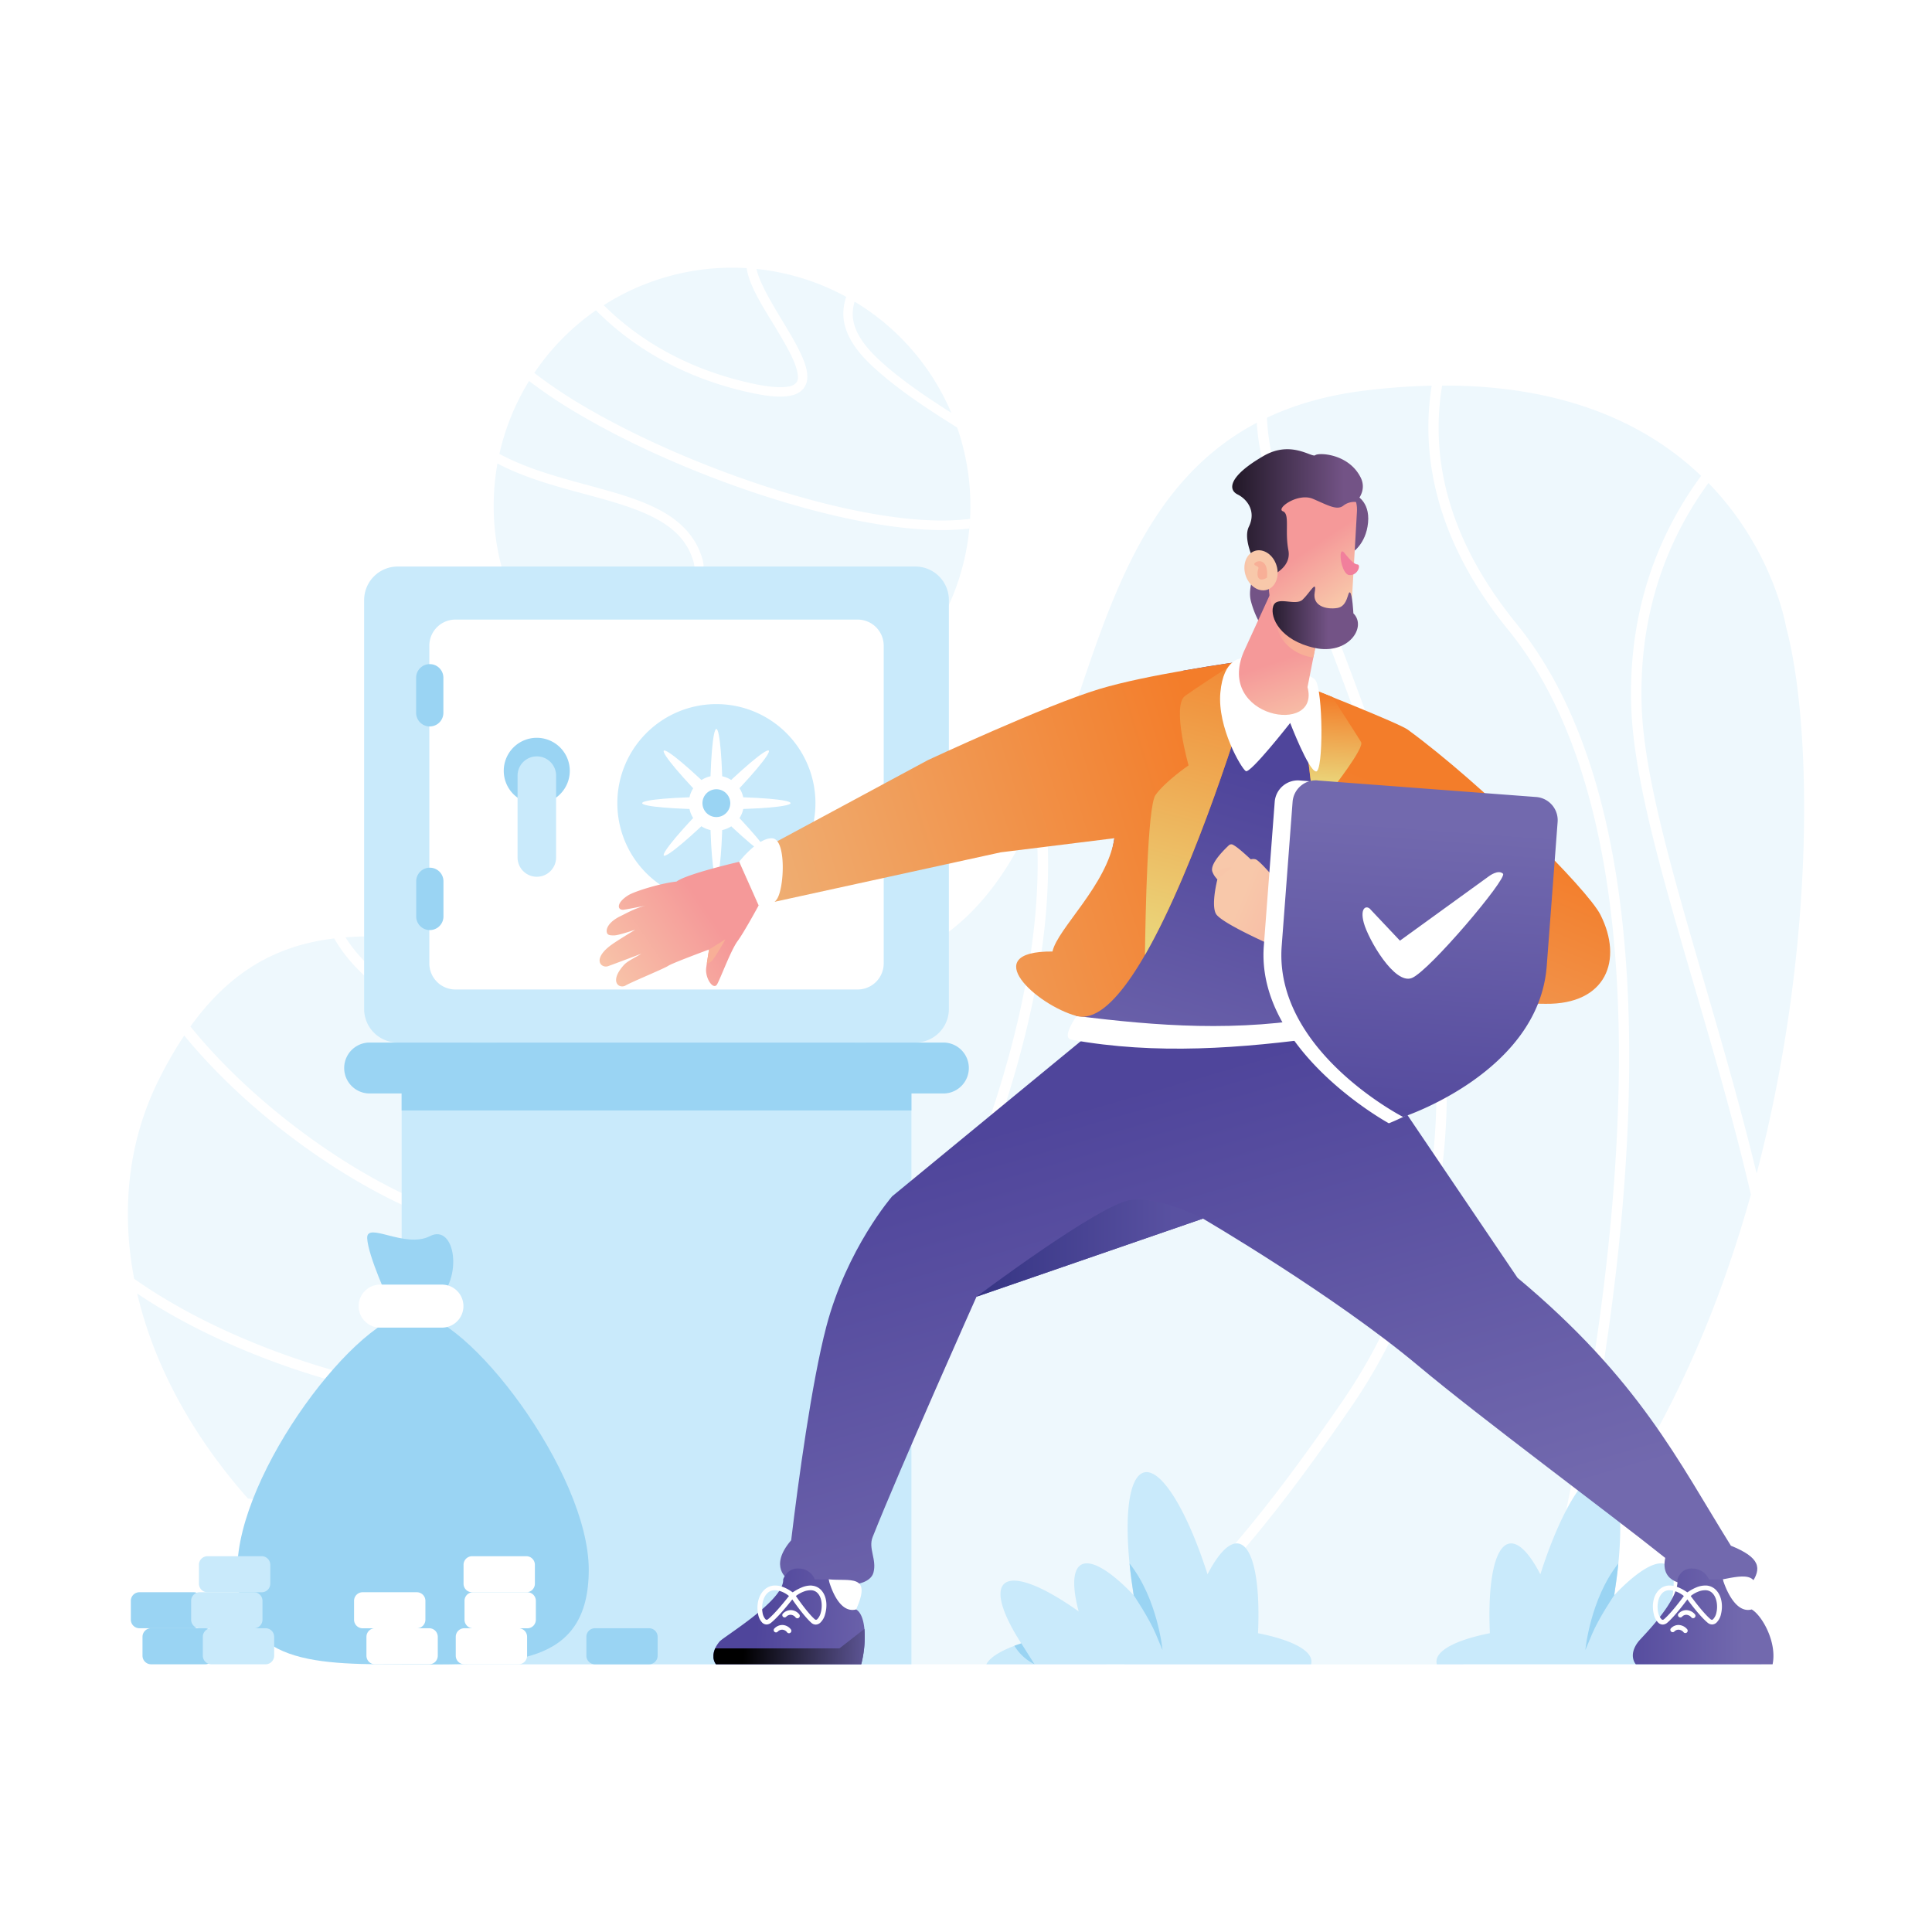
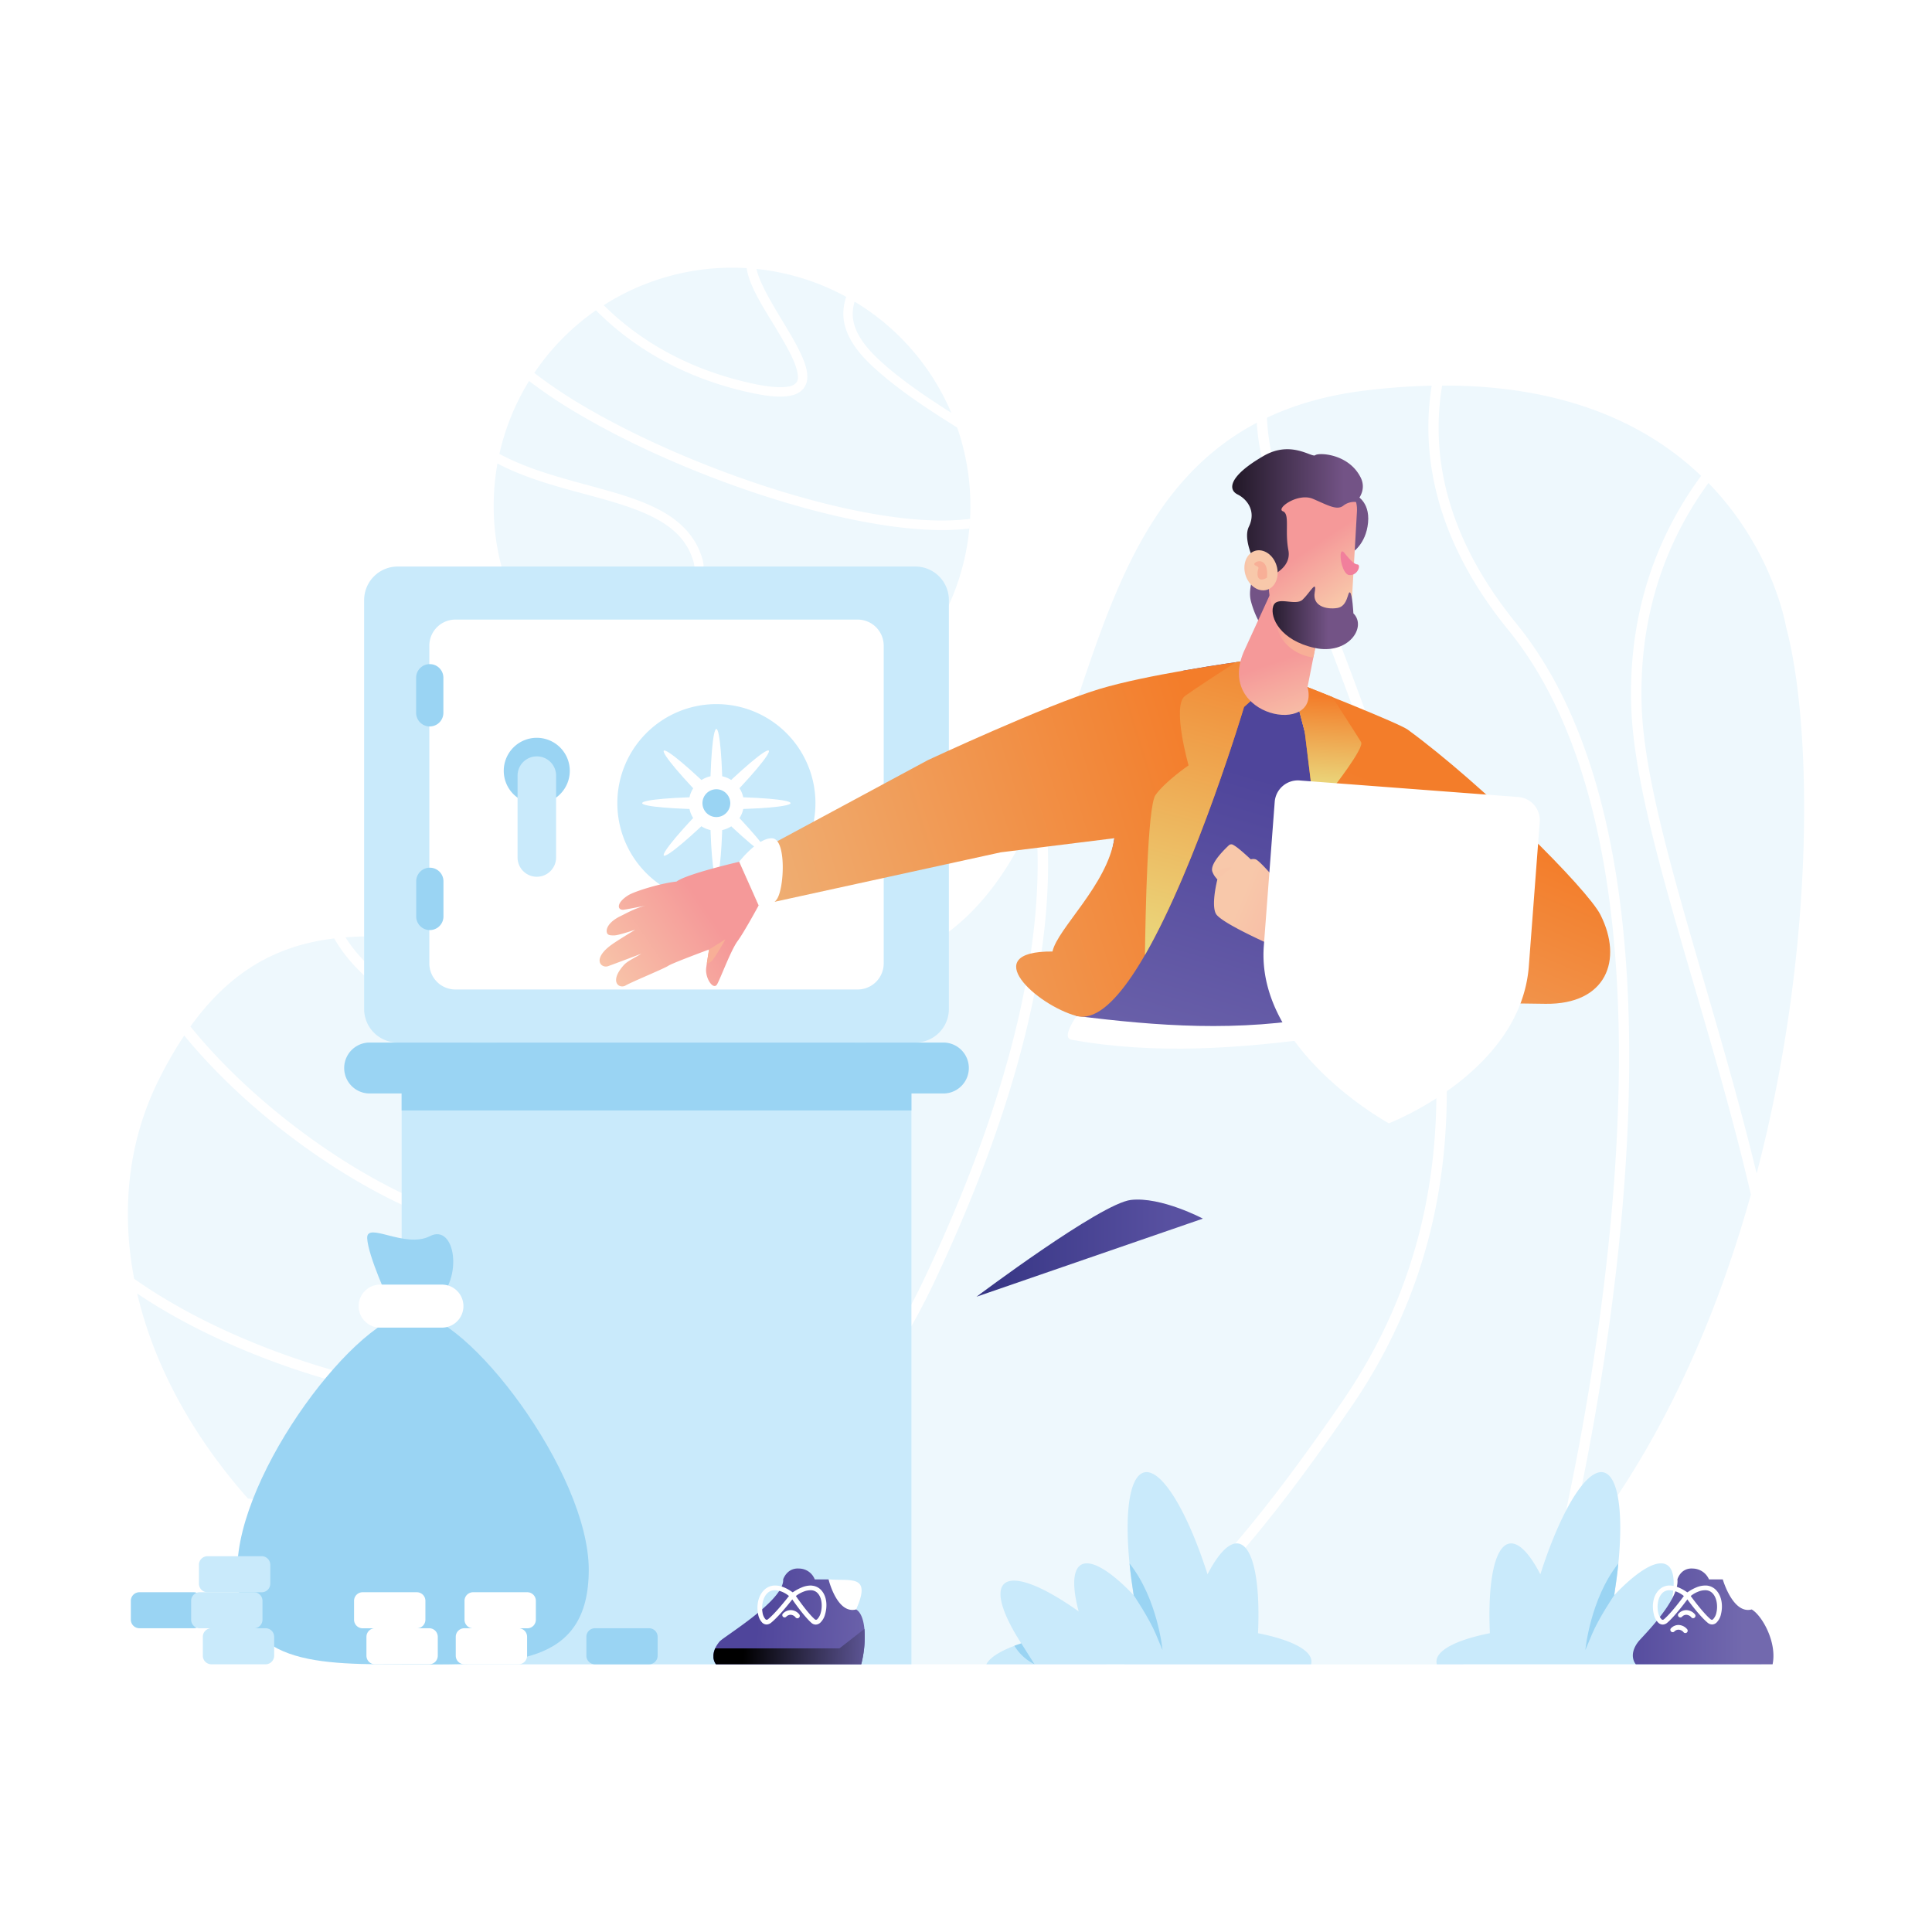
<svg xmlns="http://www.w3.org/2000/svg" xmlns:xlink="http://www.w3.org/1999/xlink" id="Layer_1" data-name="Layer 1" viewBox="0 0 1024 1024">
  <defs>
    <style>.cls-1{mask:url(#mask);filter:url(#luminosity-noclip-2);}.cls-2{mix-blend-mode:multiply;fill:url(#linear-gradient);}.cls-3{fill:#eef8fd;}.cls-4{fill:#c9eafb;}.cls-5{fill:#fff;}.cls-6{fill:#9ad4f3;}.cls-7{fill:url(#linear-gradient-2);}.cls-8{fill:url(#linear-gradient-3);}.cls-9{mask:url(#mask-2);}.cls-10{fill:url(#linear-gradient-4);}.cls-11{fill:url(#linear-gradient-5);}.cls-12{fill:url(#linear-gradient-6);}.cls-13{fill:url(#linear-gradient-7);}.cls-14{fill:url(#linear-gradient-8);}.cls-15{fill:url(#linear-gradient-9);}.cls-16{fill:url(#linear-gradient-10);}.cls-17{fill:url(#linear-gradient-11);}.cls-18{fill:url(#linear-gradient-12);}.cls-19{fill:url(#linear-gradient-13);}.cls-20{fill:url(#linear-gradient-14);}.cls-21{fill:url(#linear-gradient-15);}.cls-22{fill:#f17f9c;}.cls-23{fill:url(#linear-gradient-16);}.cls-24{fill:url(#linear-gradient-17);}.cls-25{fill:url(#linear-gradient-18);}.cls-26{fill:url(#linear-gradient-19);}.cls-27{fill:url(#linear-gradient-20);}.cls-28{fill:url(#linear-gradient-21);}.cls-29{fill:url(#linear-gradient-22);}.cls-30{fill:url(#linear-gradient-23);}.cls-31{fill:url(#linear-gradient-24);}.cls-32{fill:url(#linear-gradient-25);}.cls-33{fill:url(#linear-gradient-26);}.cls-34{fill:url(#linear-gradient-27);}.cls-35{filter:url(#luminosity-noclip);}</style>
    <filter id="luminosity-noclip" x="865.44" y="-6456" width="74.52" height="32766" filterUnits="userSpaceOnUse" color-interpolation-filters="sRGB" />
    <mask id="mask" x="865.44" y="-6456" width="74.52" height="32766" maskUnits="userSpaceOnUse">
      <g class="cls-35" />
    </mask>
    <linearGradient id="linear-gradient" x1="-166.49" y1="1346.52" x2="-67.13" y2="1346.52" gradientTransform="translate(990.31 -137.64) scale(0.75)" gradientUnits="userSpaceOnUse">
      <stop offset="0" stop-color="#fff" />
      <stop offset="1" />
    </linearGradient>
    <linearGradient id="linear-gradient-2" x1="3322.36" y1="-6065.7" x2="3348.67" y2="-5974.75" gradientTransform="translate(-8824.37 17750.25) scale(2.83)" gradientUnits="userSpaceOnUse">
      <stop offset="0" stop-color="#4f459b" />
      <stop offset="1" stop-color="#7269ae" />
    </linearGradient>
    <linearGradient id="linear-gradient-3" x1="3378.95" y1="-5366.31" x2="3405.24" y2="-5366.31" gradientTransform="translate(-8712.73 16068.05) scale(2.83)" xlink:href="#linear-gradient-2" />
    <filter id="luminosity-noclip-2" x="865.44" y="862.39" width="74.52" height="19.72" filterUnits="userSpaceOnUse" color-interpolation-filters="sRGB" />
    <mask id="mask-2" x="865.44" y="862.39" width="74.52" height="19.72" maskUnits="userSpaceOnUse">
      <g class="cls-1">
        <path id="path11175-8-3-8" class="cls-2" d="M936,862.39l-8.42,11.28H866.24c-2.18,5.25.78,8.44.78,8.44h72.49c1.37-6.54-.57-13.94-3.52-19.72Z" />
      </g>
    </mask>
    <linearGradient id="linear-gradient-4" x1="-166.49" y1="1346.52" x2="-67.13" y2="1346.52" gradientTransform="translate(990.31 -137.64) scale(0.75)" gradientUnits="userSpaceOnUse">
      <stop offset="0" />
      <stop offset="1" />
    </linearGradient>
    <linearGradient id="linear-gradient-5" x1="3335.23" y1="-6041.69" x2="3365.61" y2="-6115.06" gradientTransform="translate(-8754.2 17736.66) scale(2.83)" gradientUnits="userSpaceOnUse">
      <stop offset="0" stop-color="#eebb86" />
      <stop offset="1" stop-color="#f37d2a" />
    </linearGradient>
    <linearGradient id="linear-gradient-6" x1="3331.55" y1="-6121.37" x2="3311.15" y2="-6053.11" gradientTransform="translate(-8754.2 17736.66) scale(2.83)" xlink:href="#linear-gradient-2" />
    <linearGradient id="linear-gradient-7" x1="3334.17" y1="-6042.13" x2="3364.55" y2="-6115.5" xlink:href="#linear-gradient-5" />
    <linearGradient id="linear-gradient-8" x1="-698.09" y1="-1364.39" x2="-307.28" y2="-1485.14" gradientTransform="translate(878.67 1544.56) scale(0.75)" xlink:href="#linear-gradient-5" />
    <linearGradient id="linear-gradient-9" x1="3346.76" y1="-6150.78" x2="3351.34" y2="-6150.87" gradientTransform="translate(-8824.37 17750.25) scale(2.83)" gradientUnits="userSpaceOnUse">
      <stop offset="0" />
      <stop offset="1" stop-color="#735386" />
    </linearGradient>
    <linearGradient id="linear-gradient-10" x1="-371.22" y1="-1336.77" x2="-296.84" y2="-1626.28" gradientTransform="translate(878.67 1544.56) scale(0.75)" gradientUnits="userSpaceOnUse">
      <stop offset="0" stop-color="#e8eb8e" />
      <stop offset="1" stop-color="#f37d2a" />
    </linearGradient>
    <linearGradient id="linear-gradient-11" x1="-238.08" y1="-1490.19" x2="-233.66" y2="-1567.07" xlink:href="#linear-gradient-10" />
    <linearGradient id="linear-gradient-12" x1="3350.28" y1="-6145.87" x2="3354.92" y2="-6132.56" gradientTransform="translate(-8824.37 17750.25) scale(2.83)" gradientUnits="userSpaceOnUse">
      <stop offset="0" stop-color="#f59999" />
      <stop offset="1" stop-color="#f8c8aa" />
    </linearGradient>
    <linearGradient id="linear-gradient-13" x1="3351.71" y1="-6145.72" x2="3359.81" y2="-6145.72" gradientTransform="translate(-8824.37 17750.25) scale(2.83)" gradientUnits="userSpaceOnUse">
      <stop offset="0" stop-color="#f17d9d" />
      <stop offset="1" stop-color="#f8af97" />
    </linearGradient>
    <linearGradient id="linear-gradient-14" x1="3365.72" y1="-6164.04" x2="3368.85" y2="-6164.04" xlink:href="#linear-gradient-9" />
    <linearGradient id="linear-gradient-15" x1="3355.01" y1="-6163.8" x2="3361.68" y2="-6153.89" xlink:href="#linear-gradient-12" />
    <linearGradient id="linear-gradient-16" x1="3340.79" y1="-6165.97" x2="3369.84" y2="-6165.97" xlink:href="#linear-gradient-9" />
    <linearGradient id="linear-gradient-17" x1="3345.7" y1="-6155.36" x2="3351.92" y2="-6155.36" xlink:href="#linear-gradient-12" />
    <linearGradient id="linear-gradient-18" x1="3347.55" y1="-6155.35" x2="3349.96" y2="-6155.35" xlink:href="#linear-gradient-13" />
    <linearGradient id="linear-gradient-19" x1="5494.53" y1="-5841.07" x2="5590.72" y2="-5910.06" gradientTransform="matrix(-0.8, 0.19, 0.19, 0.8, 6268.32, 4105.62)" xlink:href="#linear-gradient-12" />
    <linearGradient id="linear-gradient-20" x1="3314.91" y1="-6093.08" x2="3318.27" y2="-6094.6" gradientTransform="translate(-8754.2 17736.66) scale(2.83)" gradientUnits="userSpaceOnUse">
      <stop offset="0" stop-color="#f17d9d" />
      <stop offset="1" stop-color="#f8c6a9" />
    </linearGradient>
    <linearGradient id="linear-gradient-21" x1="3229.15" y1="-6078.3" x2="3208.85" y2="-6064.39" gradientTransform="translate(-8754.2 17698.54) scale(2.83)" xlink:href="#linear-gradient-12" />
    <linearGradient id="linear-gradient-22" x1="3220.43" y1="-6065.86" x2="3223.91" y2="-6065.86" gradientTransform="translate(-8754.2 17698.54) scale(2.83)" xlink:href="#linear-gradient-13" />
    <linearGradient id="linear-gradient-23" x1="3303.06" y1="-5366.31" x2="3329.35" y2="-5366.31" gradientTransform="matrix(2.83, 0, -0.13, 2.83, -9645.38, 16068.05)" xlink:href="#linear-gradient-2" />
    <linearGradient id="linear-gradient-24" x1="-453.43" y1="1347.16" x2="-354.07" y2="1347.16" gradientTransform="matrix(0.75, 0, -0.03, 0.75, 774.64, -137.64)" gradientUnits="userSpaceOnUse">
      <stop offset="0" />
      <stop offset="1" stop-color="#6b62ab" />
    </linearGradient>
    <linearGradient id="linear-gradient-25" x1="3350.61" y1="-6034.9" x2="3355.33" y2="-6099.65" gradientTransform="translate(-8754.2 17698.54) scale(2.83)" xlink:href="#linear-gradient-2" />
    <linearGradient id="linear-gradient-26" x1="3350.98" y1="-6146.46" x2="3366.94" y2="-6146.46" xlink:href="#linear-gradient-9" />
    <linearGradient id="linear-gradient-27" x1="3295.61" y1="-6028.61" x2="3337.94" y2="-6028.61" gradientTransform="translate(-8824.37 17750.25) scale(2.83)" gradientUnits="userSpaceOnUse">
      <stop offset="0" stop-color="#30307f" />
      <stop offset="1" stop-color="#5951a1" />
    </linearGradient>
  </defs>
  <title>Investment Guarantee Protection</title>
  <path id="path14577" class="cls-3" d="M388,141.88a126.31,126.31,0,0,0-68,19.89c16,15.94,41.35,33.49,79.26,41.61,9.75,2.09,16.14,2.23,19.57,1.29a5.82,5.82,0,0,0,3.21-1.85,4.67,4.67,0,0,0,.89-3c0-2.73-1.38-7-3.77-11.83s-5.67-10.28-9-15.82C403.71,161.65,397,151,395.75,142.12c-2.59-.16-5.18-.23-7.78-.23Zm12.95.67c1.47,6.81,7.4,17.07,13.43,27,3.35,5.55,6.69,11.08,9.22,16.2s4.35,9.8,4.29,14.1a9.88,9.88,0,0,1-1.95,6,10.87,10.87,0,0,1-5.83,3.59c-4.92,1.34-11.82.94-21.92-1.22-39.38-8.44-65.7-27-82.33-43.75a126.42,126.42,0,0,0-32.68,33.19,251.8,251.8,0,0,0,27.64,18.43c21.49,12.53,47.6,24.62,74.51,34.59s54.65,17.85,79.38,22c18.81,3.15,35.89,4.1,49.43,2.31q.2-3.4.19-6.82a126.44,126.44,0,0,0-7-41.56c-14.88-9.31-31.42-20-44.81-32.41C451.2,183.77,447.25,174.73,447,167a27.87,27.87,0,0,1,1.51-9.68,126.21,126.21,0,0,0-47.6-14.78Zm106.35,84.1-.26-.72Zm-.26-.72-.25-.72ZM514.12,275c0,.43,0,.86-.08,1.28C514.07,275.9,514.1,275.47,514.12,275Zm-.08,1.28c0,.25,0,.5,0,.75C514,276.83,514,276.57,514,276.32ZM283.16,197.7c-.13.19-.26.38-.38.57C282.9,198.08,283,197.89,283.16,197.7Zm168.49-38.59.65.38Zm1.32.78a22.26,22.26,0,0,0-1,7c.19,6.18,3.21,13.83,13.86,23.73,11.31,10.5,25.14,19.78,38.37,28.18A126.31,126.31,0,0,0,453,159.89ZM316.53,164l-.42.29Zm-34.29,35.05-.35.54Zm-.35.54-.41.64ZM281,201l-.26.42Zm-.6.95a126.38,126.38,0,0,0-15.71,38.62c17.09,9.24,37.26,13.82,55.69,19,11.89,3.33,23.05,6.93,32.2,12.42s16.3,13,19.59,23.86a14.51,14.51,0,0,1-3.64,15c-3.86,3.8-9.66,6.33-16.77,8.21-14.23,3.75-33.89,4.74-54,4.44-8-.11-16-.44-23.81-.88a126.24,126.24,0,0,0,42.47,49.71c3.43.21,6.89.3,10.35.26,20.2-.25,40.24-5,54.29-17.06s16.27-26.3,20.71-37.26c2.22-5.49,5.23-10.37,10.81-12.8a22.3,22.3,0,0,1,8.6-1.72A58.54,58.54,0,0,1,436.94,306c22.91,5.92,38.33,24.89,41,45.14a46,46,0,0,1,.38,5.37,126.34,126.34,0,0,0,35.44-76.38c-14.13,1.73-31.21.62-49.88-2.51-25.15-4.21-53.13-12.17-80.29-22.23s-53.49-22.25-75.29-35A257.41,257.41,0,0,1,280.42,201.94ZM478.3,356.53l-.73.74Zm-213.59-116c0,.22-.1.44-.14.66C264.61,241,264.66,240.78,264.71,240.56ZM504.82,220.2c.1.23.2.47.29.7C505,220.67,504.92,220.43,504.82,220.2Zm.29.7.29.72Zm.29.72c.09.23.18.47.28.71C505.58,222.09,505.49,221.85,505.4,221.62Zm.28.71.27.72Zm.27.72c.09.23.18.48.28.71C506.13,223.53,506,223.29,506,223.05Zm.28.71.26.72ZM264.54,241.35c-.06.24-.11.48-.16.71C264.43,241.83,264.48,241.59,264.54,241.35Zm-.16.71-.15.76Zm-.15.76-.15.75Zm-.15.75-.15.75Zm-.15.75c0,.22-.09.44-.13.65C263.84,244.76,263.89,244.54,263.93,244.32Zm-.26,1.37a126.39,126.39,0,0,0,8,71.78c8.53.52,17.4.91,26.2,1,19.9.28,39.33-.77,52.65-4.28,6.66-1.76,11.73-4.16,14.54-6.94s3.71-5.61,2.38-10c-2.9-9.54-9-16-17.39-21s-19.21-8.6-31-11.9c-17.78-5-37.81-9.44-55.38-18.67Zm8,71.77.3.71Zm.3.71.3.7Zm.3.7c.11.24.21.47.31.71C272.46,319.34,272.36,319.11,272.25,318.87Zm.31.71c.1.22.2.45.31.67C272.76,320,272.66,319.8,272.56,319.58ZM514,277.11l-.06.75Zm-.06.75c0,.25,0,.5,0,.76C513.9,278.36,513.92,278.11,513.93,277.86Zm0,.77c0,.25,0,.5-.07.76C513.83,279.13,513.85,278.88,513.88,278.63Zm-.07.76c0,.25,0,.5-.07.76C513.77,279.89,513.79,279.64,513.81,279.39Zm-92.44,29.36a17.72,17.72,0,0,0-6.79,1.28c-4,1.74-6.14,5.08-8.17,10.1-4.07,10.05-6.75,26-22.09,39.18s-36.55,18-57.47,18.26h-2.12a126.34,126.34,0,0,0,148.41-16.05,42.65,42.65,0,0,0-.17-9.71c-2.38-18.16-16.34-35.54-37.27-41a54.41,54.41,0,0,0-14.33-2.1ZM477,357.81c-.17.18-.35.35-.53.53C476.68,358.16,476.86,358,477,357.81Zm-1.65,1.61-.55.53ZM322.23,376.08l.65.4Z" />
  <path id="path14579" class="cls-3" d="M767.21,204.35h-2.84c-5.59,33.41-.34,77.38,39.32,126.11,44,54.08,58.7,136.38,59.77,219.78s-11.57,168-23,226.8c-3.39,17.46-7.16,35.29-10.77,52.66C877,773.4,908.35,703.46,928,633.17c-22.84-98.83-61.08-196.43-63.37-257.75-2-54.29,16.08-94.82,37-123.2-26.71-25.55-68.73-47.45-134.45-47.87Zm-4.07,0c-1.43,0-2.88,0-4.33.07C760.26,204.39,761.71,204.36,763.14,204.35Zm-4.37.07c-11,.23-22.7,1.05-35,2.54-20.21,2.44-37.43,7.43-52.25,14.43.49,12.59,3.5,27.24,9.8,44.32,25.65,69.46,61.52,149.77,77.42,232.62s11.73,168.48-42.89,247.83c-40.85,59.34-77.16,104-120.13,136H775.43a349.28,349.28,0,0,0,46.75-43.75C826.4,818,831,796.71,835.06,776,846.44,717.4,859,633.1,858,550.31s-15.88-164-58.54-216.37c-40.16-49.35-46.14-94.88-40.64-129.52Zm-90.13,18.36c-.82.41-1.63.83-2.43,1.25C667,223.61,667.82,223.19,668.64,222.78Zm-2.52,1.3c-72.53,38.2-84.57,127.15-113.29,197.23.9,5.76,1.63,12,2.1,18.85,3.38,49.35-6.61,126.59-59.5,238.85C404,873,231.85,815.26,137.5,800.92c28,30.05,64.58,57.87,109.67,81.19h339.1c45-31.65,82.32-77.08,125-139.07,53.65-77.94,57.76-161.68,42-243.67s-51.42-162-77.16-231.75C670.06,251.21,666.91,236.78,666.12,224.08ZM905.51,256c-20.07,27.48-37.31,66.66-35.35,119.19C872.3,432.46,907.94,526,931.05,622c31.3-119.3,29.58-237.58,15.56-289.88C946.61,332.12,940.05,291.47,905.51,256ZM550.87,426c-.52,1.22-1,2.43-1.58,3.63C549.82,428.45,550.35,427.24,550.87,426Zm-2.27,5.22C530.43,471.83,505,504.51,456,514.58c7.05,47.79,9,141.17-66.77,200.28-53.12,41.45-143.61,38.52-222.34,14.28-35.14-10.82-68-25.93-94.16-43.53,8.54,36.62,28.07,74,58.67,108.64,95.26,11.88,266.6,78.53,359-117.59,52.59-111.61,62.29-187.91,59-236.13C549.21,437.31,548.93,434.22,548.6,431.24ZM195.35,496.32c-4.15,0-8.23.18-12.23.49a77.1,77.1,0,0,0,8.47,11c14.33,15.61,35.85,27.5,57.58,38.29s43.62,20.47,58.85,32.36c7.61,5.94,13.61,12.49,16.87,20.16s3.63,16.43.31,26.07c-6.58,19.15-21.59,28.92-40.41,30.77s-41.54-3.66-65.31-14c-43.38-18.93-90.28-54.17-121.83-92.61a216.57,216.57,0,0,0-13.44,23.34C68.34,603.89,63.94,640.33,71.1,677.77c26.32,18.59,60.59,34.76,97.44,46.11,77.7,23.92,166.72,26.12,217.32-13.36,72.8-56.8,71.45-147.49,64.67-194.91q-5.8,1-12,1.51C336.3,526,257.35,496.05,195.35,496.32Zm-15.31.76c-.95.09-1.91.2-2.86.31Zm-2.91.32c-29.17,3.52-54.32,16.24-76.2,46.68,30.9,38.09,77.89,73.58,120.76,92.28C244.93,646.5,267,651.67,284.25,650S314,640.22,320,622.89c2.95-8.59,2.57-15.66-.18-22.12s-8-12.38-15.19-18c-14.34-11.19-36-20.9-57.91-31.76s-43.94-22.9-59.18-39.5a78.28,78.28,0,0,1-10.4-14.13Zm276.34,17.68-2.45.44C451.84,515.38,452.66,515.24,453.47,515.08Zm476,112.79q-.72,2.63-1.45,5.25Q928.77,630.5,929.48,627.87Z" />
  <g id="g14405">
    <path id="rect14383" class="cls-4" d="M210.85,300.27H485.1a17.79,17.79,0,0,1,17.83,17.83V534.74a17.79,17.79,0,0,1-17.83,17.83H210.85A17.79,17.79,0,0,1,193,534.74V318.1A17.79,17.79,0,0,1,210.85,300.27Z" />
    <path id="path14395" class="cls-5" d="M241.42,328.39h213.1a13.83,13.83,0,0,1,13.86,13.86V510.59a13.83,13.83,0,0,1-13.86,13.86H241.42a13.83,13.83,0,0,1-13.86-13.86V342.25A13.83,13.83,0,0,1,241.42,328.39Z" />
    <path id="rect14397" class="cls-6" d="M227.82,352A7.2,7.2,0,0,1,235,359.2v18.61a7.22,7.22,0,0,1-14.44,0V359.2A7.2,7.2,0,0,1,227.82,352Z" />
    <path id="rect14399" class="cls-6" d="M227.82,459.9a7.2,7.2,0,0,1,7.22,7.22v18.62a7.22,7.22,0,0,1-14.44,0V467.12A7.2,7.2,0,0,1,227.82,459.9Z" />
  </g>
  <path id="rect14388" class="cls-4" d="M212.88,563.46H483.07V882.11H212.88V563.46Z" />
  <g id="g14379">
    <path id="path14373" class="cls-4" d="M607.74,780.26c9,.06,21.85,21.58,32.28,54.15,5.89-11.41,11.69-17.15,16.43-16.29,7.64,1.38,11.6,19.59,10.33,47.51,17.89,3.56,28.16,9,28.31,14.9a5.3,5.3,0,0,1-.19,1.58H522.77c2.07-3.94,8.48-7.77,18.53-11.07-10.12-15.73-13.47-27.15-9.23-31.44,5-5,19.86.41,39.65,14.49-3.53-13.34-3.09-22.09,1.23-24.68,5.12-3.07,15.26,2.77,27.94,16.09-5.86-36.44-3.58-62.93,5.59-65.1a5.86,5.86,0,0,1,1.26-.14Z" />
    <path id="path14375" class="cls-6" d="M598.68,828.65c.53,5.39,1.27,11,2.2,16.85,0,0,8.18,12.13,11.73,20.6l3.55,8.47S613.66,847.57,598.68,828.65Z" />
    <path id="path14377" class="cls-6" d="M541.3,871l7,11.07a25.69,25.69,0,0,1-10.66-9.79Z" />
  </g>
  <g id="g14371">
    <path id="path14365" class="cls-4" d="M848.69,780.26c-9,.06-21.85,21.58-32.27,54.15C810.53,823,804.73,817.26,800,818.12c-7.63,1.38-11.59,19.59-10.33,47.51-17.89,3.56-28.15,9-28.31,14.9a5.31,5.31,0,0,0,.2,1.58H933.67c-2.07-3.94-8.49-7.77-18.54-11.07,10.12-15.73,13.48-27.15,9.23-31.44-5-5-19.86.41-39.65,14.49,3.53-13.34,3.1-22.09-1.22-24.68-5.12-3.07-15.26,2.77-27.94,16.09,5.85-36.44,3.57-62.93-5.6-65.1a5.86,5.86,0,0,0-1.26-.14Z" />
    <path id="path14367" class="cls-6" d="M857.76,828.65c-.54,5.39-1.28,11-2.21,16.85,0,0-8.18,12.13-11.73,20.6l-3.55,8.47S842.77,847.57,857.76,828.65Z" />
    <path id="path14369" class="cls-6" d="M915.13,871l-7,11.07a25.76,25.76,0,0,0,10.66-9.79Z" />
  </g>
-   <path id="path14297" class="cls-7" d="M702.93,527.38,584.64,543l-7.49,5.29L472.84,634.09s-24,27.7-34.85,68.95c-7.8,29.71-14.88,81.94-18.65,113.33-12.18,14.13-1.73,20.65-1.56,20.74l35.68,2.57s8.05-.83,9.49-6.18c1.86-7-2.85-12.72-.44-18.81,14.43-36.42,55.06-127.4,55.06-127.4l120-41.4s69.49,40.58,114.15,78c33,27.67,100.64,77.66,130.89,101.84-3,14.17,12,13.84,12,13.84h33.43c6-8.43,4.86-14.05-10.63-20.31-27.79-44.59-48.39-87.95-113.1-142Z" />
  <path id="path11169-1-1-8" class="cls-5" d="M928.43,853c7.57-21.19-4.32-18-15.32-15.93,0,0,2.13,15.17,7.46,17.17S928.43,853,928.43,853Z" />
  <path id="path11173-3-3-8" class="cls-8" d="M896.71,831.33c-6.09-.06-7.64,5.78-7.64,5.78,1.16,11.23-18.71,30.41-20.72,33-5.66,7.34-1.33,12-1.33,12h72.49c2.43-11.59-5.54-25.87-11.08-29.07-10,2.68-15.32-15.93-15.32-15.93H905.8a9.57,9.57,0,0,0-8.48-5.75,4.22,4.22,0,0,0-.61,0Z" />
  <g class="cls-9">
    <path id="path11175-8-3-8-2" data-name="path11175-8-3-8" class="cls-10" d="M936,862.39l-8.42,11.28H866.24c-2.18,5.25.78,8.44.78,8.44h72.49c1.37-6.54-.57-13.94-3.52-19.72Z" />
  </g>
  <path id="path11179-4-0-3" class="cls-5" d="M904.33,840.37a12.07,12.07,0,0,0-5.26,1,22.69,22.69,0,0,0-5.55,3.28,1.23,1.23,0,0,0-.21,1.68S900.17,855.93,905,860a3.73,3.73,0,0,0,2.46,1,3.6,3.6,0,0,0,2.28-.94,9,9,0,0,0,2.46-4.72c.93-3.89.6-9-2.48-12.39a7.82,7.82,0,0,0-5.34-2.59Zm-.17,2.49a5.14,5.14,0,0,1,3.67,1.78c2.24,2.45,2.67,6.88,1.89,10.13A7.13,7.13,0,0,1,908,858.2a1,1,0,0,1-.66.32,1.22,1.22,0,0,1-.81-.39c-3.75-3.21-9.22-10.58-10.42-12.21a14.23,14.23,0,0,1,3.85-2.26A9.84,9.84,0,0,1,904.16,842.86Z" />
  <path id="path11181-1-33-7" class="cls-5" d="M884.31,840.37A7.86,7.86,0,0,0,879,843c-3.09,3.37-3.41,8.5-2.48,12.39a8.92,8.92,0,0,0,2.46,4.72,3.53,3.53,0,0,0,2.28.94,3.84,3.84,0,0,0,2.46-1c4.77-4.1,11.64-13.73,11.64-13.73a1.24,1.24,0,0,0-.21-1.68,22.93,22.93,0,0,0-5.55-3.28A12.24,12.24,0,0,0,884.31,840.37Zm.16,2.49a9.88,9.88,0,0,1,4.17.8,14,14,0,0,1,3.84,2.26c-1.19,1.63-6.67,9-10.42,12.21a1.2,1.2,0,0,1-.8.39,1,1,0,0,1-.67-.32,7.22,7.22,0,0,1-1.68-3.43c-.77-3.24-.35-7.68,1.9-10.13a5.12,5.12,0,0,1,3.66-1.78Z" />
  <path id="path11183-7-71-0" class="cls-5" d="M889.7,855.17a1.25,1.25,0,1,0,1.83,1.71,3.06,3.06,0,0,1,2.27-1,3.6,3.6,0,0,1,2.7,1.43,1.25,1.25,0,0,0,1.87-1.65,6.2,6.2,0,0,0-4.54-2.27,5.53,5.53,0,0,0-4.13,1.82Z" />
  <path id="path11185-7-2-0" class="cls-5" d="M885.58,863.07a1.25,1.25,0,0,0,1.82,1.7,3,3,0,0,1,2.28-1,3.58,3.58,0,0,1,2.7,1.43,1.25,1.25,0,0,0,1.87-1.65,6.23,6.23,0,0,0-4.55-2.28,5.53,5.53,0,0,0-4.12,1.83Z" />
  <path id="path14612-6-2-0" class="cls-5" d="M701.73,529.24c.5,0,9.86,19,1.71,20.17-45.56,6.32-90.84,9.76-135.54,1.66-7.63-1.38,9.49-21.83,10-21.83Z" />
  <g id="g14431">
    <path id="path14407" class="cls-4" d="M432.2,425.69a52.5,52.5,0,0,1-52.51,52.5h0a52.5,52.5,0,1,1,52.51-52.5Z" />
    <path id="path14412" class="cls-5" d="M383,425.69c0,21.72-1.49,39.34-3.32,39.34h0c-1.83,0-3.31-17.61-3.31-39.34h0c0-21.72,1.48-39.33,3.31-39.33h0c1.83,0,3.32,17.61,3.32,39.33Z" />
    <path id="path14414" class="cls-5" d="M379.69,429c-21.72,0-39.33-1.49-39.33-3.32h0c0-1.83,17.61-3.32,39.33-3.32h0c21.73,0,39.34,1.49,39.34,3.32h0c0,1.83-17.61,3.32-39.34,3.32Z" />
    <path id="path14416" class="cls-5" d="M382,428c-15.36,15.36-28.87,26.76-30.16,25.46h0c-1.29-1.29,10.11-14.79,25.47-30.15s28.86-26.77,30.16-25.47S397.4,412.67,382,428Z" />
    <path id="path14418" class="cls-5" d="M382,423.35c15.36,15.36,26.76,28.86,25.47,30.15h0c-1.3,1.3-14.8-10.1-30.16-25.47s-26.77-28.86-25.47-30.15S366.67,408,382,423.34Z" />
    <path id="path14410" class="cls-5" d="M394.28,425.69a14.59,14.59,0,1,1-14.59-14.58A14.59,14.59,0,0,1,394.28,425.69Z" />
    <path id="path14422" class="cls-6" d="M387.06,425.69a7.37,7.37,0,0,1-7.37,7.37h0a7.37,7.37,0,1,1,7.37-7.37Z" />
  </g>
  <path id="path14001" class="cls-11" d="M723,460.07l66.62,28.76L715.4,499.52,723,460.07Z" />
  <path id="path6159" class="cls-12" d="M684.43,360.54l-24.2-10.3s-15,2-33,5.19l-36.6,88.84c-3.84,24.8-27.53,89.37-20.07,94.21,42.46,5.27,85.48,8.76,132.35,0,4.77-.42,8.38-3.4,10.61-7.89l13.4.19c-.1-.14-.22-.27-.32-.4-2.07-2.9-35.07-142.51-35.07-142.51Z" />
  <path id="path6180" class="cls-13" d="M684.43,360.54l7.11,27.33,9.22,76.05s0,1.14.17,3.21.46,5.05,1,8.72c.29,1.84.65,3.86,1.1,6s1,4.47,1.61,6.89,1.37,5,2.23,7.59,1.83,5.34,2.94,8.12,2.36,5.62,3.76,8.5,2.95,5.78,4.68,8.69,3.61,5.83,5.69,8.73c.09.13.21.26.31.4l94.89,1.27c32.22.43,41.25-23.2,29.13-47.18-6.87-13.6-62.42-69.08-102.16-98.15-4.63-3.39-53.15-22.54-53.15-22.54Z" />
  <path id="path6157" class="cls-14" d="M660.23,350.24s-15,2-33,5.19c-14.84,2.59-31.67,5.9-44.46,9.74-28.33,8.5-91,37.72-91,37.72l-99.95,53.83,10.31,23.09,128.29-28.06,60.25-7.48c-3.84,24.8-30.15,47.82-32.84,60.05-40.12-.31-8.36,28.5,12.77,34.16,37,9.91,88.75-163.76,88.75-163.76l16-14.44-1-4Z" />
  <path id="path13951" class="cls-15" d="M664.86,304s-3.48,7.73-1.93,14.31a49.2,49.2,0,0,0,5,12.37s18.57-17.53,13.54-26.94-16.12,0-16.12,0Z" />
  <path id="path6187" class="cls-16" d="M658.48,350.48,655,351c-6.29,4.07-21.17,13.74-26.84,17.79-7.22,5.15,1.81,36.87,1.81,36.87s-12.38,8.5-17.53,15.72c-4.26,6-5.34,64.37-5.59,84.78,27.6-47.89,52.51-131.44,52.51-131.44l4-3.65c-2.45-10.72-4.44-18.81-4.88-20.59Z" />
  <path id="path6208" class="cls-17" d="M684.43,360.54l7.11,27.33L696,424.18l9.74-5.49s17.5-22.24,15.68-25.34c-1.15-2-8.79-13.85-15.27-23.93-7.44-3-13.1-5.23-13.1-5.23Z" />
-   <path id="path6151" class="cls-5" d="M660.23,350.24,658.11,349s-9.66-.27-11.3,18.14,11.12,40.11,13.49,41.57,23.52-25.53,23.52-25.53,9.66,25.16,13.67,25.71,3.83-43.21-.36-48.49-36.9-10.12-36.9-10.12Z" />
+   <path id="path6151" class="cls-5" d="M660.23,350.24,658.11,349Z" />
  <path id="path14616-1-6-8" class="cls-18" d="M679.2,301.84l-20,43.64c-14.9,35,40.77,44.68,33.81,18.71l6.55-33.25Z" />
  <path id="path14618-4-3-2" class="cls-19" d="M682.38,310.71s-12.62,18.32-.62,30.7a24.3,24.3,0,0,0,14.34,7.07l3.45-17.54-9.15-13.09-8-7.13Z" />
  <path id="path13961" class="cls-20" d="M718.1,262.18s8.12,3.1,7,14.83-8.77,16.11-8.77,16.11Z" />
  <path id="path14620-5-3-6" class="cls-21" d="M719.21,271.15,716.47,319s-.14,17-19.83,18.75-24.52-18.58-24.13-28.25,1.44-25.21,2.31-40.33,45.77-22.17,44.39,2Z" />
  <path id="path14622-9-9-6" class="cls-22" d="M712.34,292.77s4.74,6.37,7,6.37.37,6-4.15,5.67-6.26-15.66-2.85-12Z" />
  <path id="path13941" class="cls-23" d="M718.64,266.11s6.19-5.66,2.55-13c-6.38-12.76-22.24-13.31-24.07-11.85s-12.71-8.08-27.34.37c-18.55,10.71-19,17.86-13.86,20.42s10,8.93,6,17.13,6,24.43,6,24.43l3.52,2.57s13.43-4.21,11.43-14.6.91-19.14-2.92-20.6,8-10,16-6.56,12.58,6.19,16,3.64a9.23,9.23,0,0,1,6.57-2Z" />
  <path id="path14648-9-0-5" class="cls-24" d="M660.47,305.72c2.17,5.55,7.45,8.51,11.81,6.61s6.14-7.94,4-13.49-7.45-8.51-11.81-6.61S658.31,300.17,660.47,305.72Z" />
  <path id="path14650-8-9-6" class="cls-25" d="M671.48,306.23c0-.29.8-5.21-1.43-7.63s-5.61-.42-5.24.54,2.78.92,2.11,2.42S665.57,309.54,671.48,306.23Z" />
  <path id="path10190-8-1" class="cls-26" d="M653.51,447.76c2,1,5.44,4,9.44,7.72a4.45,4.45,0,0,1,2.59,0c3.84,1.4,25.76,29.12,25.76,29.12l60.59,3.93,49.42-4.44,1.56,27.18s-.66,22.6-18.94,24.11-97.31-28.89-97.31-28.89-36.06-15-41.71-21.54c-2.55-2.94-1.31-12.19.34-18.91a10.13,10.13,0,0,1-2.71-4.16c-1.3-4.28,6.81-12,8.84-13.9a1.87,1.87,0,0,1,2.13-.24Z" />
  <path id="path14037" class="cls-27" d="M645.24,466.07l7.7-6.31s-4.12-.32-6.89,1.67a3.21,3.21,0,0,0-.81,4.64Z" />
  <path id="path10388-9" class="cls-28" d="M328,522.33c-2-1.26-2.65-4.91,2.66-10.84,1.9-2.13,5.9-3.88,9.26-6-7.49,2.84-15.58,5.87-17.57,6.58a3.55,3.55,0,0,1-3.57-.66c-1.74-1.61-1.69-5.32,4.64-10.16,2.53-1.93,7.91-5.21,13.25-8.47-5.46,1.81-9.59,3-11.1,3-1.33,0-3.12.07-3.7-1-1.12-2.09.52-6.1,7.08-9.25,2.58-1.23,7.95-4.35,13.41-5.54-6,1.17-10.13,1.94-11.57,2.16-3.6.55-4.54-3.44,2.22-7.65,3.58-2.22,17.7-6.47,25.56-7.25,5.36-4.09,33.25-10.49,33.25-10.49l10.31,23.09s-7.8,14.38-11.23,19S382.1,518,380.14,521.6s-6.6-3.17-5.83-8.71,1.51-9.64,1.51-9.64-19.46,7.18-21.67,8.67-19.19,8.44-22.55,10.4a3.55,3.55,0,0,1-3.63,0Z" />
  <path id="path10398-5" class="cls-29" d="M375.81,503.25l8.69-5.4s-5.23,9.4-7.14,11.35-2.72,1.41-2.72,1.41Z" />
  <path id="path14227" class="cls-5" d="M402.1,479.81l-10.31-23.09s10-12.91,17.58-12.39,6.32,26.94,2.32,32.35A8.22,8.22,0,0,1,402.1,479.81Z" />
  <path id="path14305" class="cls-5" d="M453.8,853c8.51-19.14-3.53-14.76-14.61-15.93,0,0,1.45,15.17,6.69,17.17S453.8,853,453.8,853Z" />
  <path id="path14307" class="cls-30" d="M423,831.33c-6.09-.06-7.9,5.78-7.9,5.78.67,11.23-31.66,30.41-33.78,33-6,7.34-1.86,12-1.86,12h77c2.94-11.59,2.7-25.87-2.7-29.07-10.12,2.68-14.61-15.93-14.61-15.93h-7.31a9,9,0,0,0-8.23-5.75,4.22,4.22,0,0,0-.61,0Z" />
  <path id="path14309" class="cls-31" d="M458.18,863.35l-13.24,10.32H379.1s0,0,0,0a11.8,11.8,0,0,0-.6,1.64,5,5,0,0,0-.12.49,4.4,4.4,0,0,0-.1.47c0,.17-.05.33-.07.5a2.78,2.78,0,0,0-.05.39,5.52,5.52,0,0,0,0,.57v.2c0,.15,0,.3,0,.45s0,.21,0,.32,0,.26.06.39,0,.2.06.3.05.22.08.33a2.81,2.81,0,0,0,.08.31l.09.28a2.44,2.44,0,0,0,.1.24,7.38,7.38,0,0,0,.39.83c.09.15.17.29.24.39l.09.14.14.17h77a57.68,57.68,0,0,0,1.67-18.76Z" />
  <path id="path14311" class="cls-5" d="M430.26,840.37a12.36,12.36,0,0,0-5.3,1,24.31,24.31,0,0,0-5.7,3.28,1.27,1.27,0,0,0-.29,1.68s6.44,9.63,11,13.73a3.56,3.56,0,0,0,2.42,1,3.78,3.78,0,0,0,2.32-.94,9.42,9.42,0,0,0,2.66-4.72c1.11-3.89,1-9-1.93-12.39a7.45,7.45,0,0,0-5.22-2.59Zm-.28,2.49a4.89,4.89,0,0,1,3.59,1.78c2.14,2.45,2.36,6.88,1.45,10.13a7.53,7.53,0,0,1-1.84,3.43,1.06,1.06,0,0,1-.67.32,1.15,1.15,0,0,1-.79-.39c-3.61-3.21-8.76-10.58-9.88-12.21a14.88,14.88,0,0,1,3.94-2.26,10.13,10.13,0,0,1,4.2-.8Z" />
  <path id="path14313" class="cls-5" d="M410.24,840.37a8.25,8.25,0,0,0-5.45,2.59c-3.24,3.37-3.79,8.5-3,12.39a8.51,8.51,0,0,0,2.24,4.72,3.43,3.43,0,0,0,2.24.94,4,4,0,0,0,2.51-1c5-4.1,12.25-13.73,12.25-13.73a1.23,1.23,0,0,0-.14-1.68,21.33,21.33,0,0,0-5.41-3.28A11.9,11.9,0,0,0,410.24,840.37Zm.05,2.49a9.59,9.59,0,0,1,4.13.8,13.33,13.33,0,0,1,3.75,2.26c-1.27,1.63-7.07,9-11,12.21a1.27,1.27,0,0,1-.82.39,1,1,0,0,1-.66-.32,6.78,6.78,0,0,1-1.52-3.43c-.63-3.24,0-7.68,2.34-10.13A5.39,5.39,0,0,1,410.29,842.86Z" />
  <path id="path14315" class="cls-5" d="M415,855.17a1.22,1.22,0,1,0,1.74,1.71,3.19,3.19,0,0,1,2.32-1,3.45,3.45,0,0,1,2.64,1.43,1.23,1.23,0,0,0,1.75.11,1.26,1.26,0,0,0,.19-1.76,5.92,5.92,0,0,0-4.44-2.27,5.78,5.78,0,0,0-4.21,1.82Z" />
-   <path id="path14317" class="cls-5" d="M410.5,863.07a1.22,1.22,0,1,0,1.74,1.7,3.21,3.21,0,0,1,2.32-1,3.39,3.39,0,0,1,2.64,1.43,1.27,1.27,0,0,0,1.94-1.65,5.9,5.9,0,0,0-4.44-2.28,5.83,5.83,0,0,0-4.21,1.83Z" />
  <path id="path14056" class="cls-5" d="M688.88,413.67l115.82,8.76a12.33,12.33,0,0,1,11.39,13.26L810.32,512c-4.28,56.55-74.2,83.37-74.2,83.37s-70.47-38.46-66.27-94l5.77-76.32a12.33,12.33,0,0,1,13.26-11.39Z" />
-   <path id="rect13997" class="cls-32" d="M698.36,413.67l115.83,8.76a12.33,12.33,0,0,1,11.38,13.26L819.8,512c-4.28,56.55-76.14,80-76.14,80s-68.53-35.12-64.33-90.66l5.77-76.32a12.34,12.34,0,0,1,13.26-11.39Z" />
  <path id="path14363" class="cls-5" d="M726.61,482.27,742,498.57l47.29-34.24s4.87-3.66,7.33-1.24-39,51.49-48.28,55.26-23.18-20.68-25.49-29.19S724.6,479.53,726.61,482.27Z" />
  <path id="rect14392" class="cls-6" d="M212.88,570H483.07v18.56H212.88V570Z" />
  <path id="rect14385" class="cls-6" d="M195.93,552.57H500a13.49,13.49,0,1,1,0,27H195.93a13.49,13.49,0,0,1,0-27Z" />
  <path id="path14437" class="cls-6" d="M302,408.55a17.5,17.5,0,1,1-17.5-17.5h0a17.5,17.5,0,0,1,17.5,17.5Z" />
  <path id="rect14433" class="cls-4" d="M284.53,400.9a10.18,10.18,0,0,1,10.21,10.21v43.38a10.21,10.21,0,0,1-20.42,0V411.11A10.19,10.19,0,0,1,284.53,400.9Z" />
  <path id="path13930" class="cls-33" d="M717.32,325.09s-.51-10.32-1.8-11.09-1,7.35-6.7,8.25-13.28-.9-12-8.25-2.55.23-6.43,3.85-13.94-2.43-15.62,3.63,4,17.92,21.92,21.91S724.67,332.31,717.32,325.09Z" />
  <path id="path6229" class="cls-34" d="M517.57,687.29s65.8-49.47,81.84-51.3,38.14,9.9,38.14,9.9Z" />
  <path id="path6245" class="cls-6" d="M207.78,692.71c-1.76-3.07-12.72-27.18-13.16-36.39s20,5.67,33.29-1.15,18,22.32,3.1,35S207.78,692.71,207.78,692.71Z" />
-   <path id="path6264" class="cls-6" d="M80.09,863h28.69a4.54,4.54,0,0,1,4.56,4.55v10a4.55,4.55,0,0,1-4.56,4.56H80.09a4.56,4.56,0,0,1-4.56-4.56v-10A4.55,4.55,0,0,1,80.09,863Z" />
  <path id="path6239" class="cls-6" d="M312.05,832c0,51.43-41.69,50.16-93.13,50.16s-93.13,1.27-93.13-50.16,64.5-136.09,93.13-136.09S312.05,780.52,312.05,832Z" />
  <path id="rect6242" class="cls-5" d="M201.49,680.87h32.74a11.4,11.4,0,1,1,0,22.8H201.49a11.4,11.4,0,0,1,0-22.8Z" />
  <path id="rect6247" class="cls-5" d="M198.78,863h28.69a4.55,4.55,0,0,1,4.56,4.56v10a4.54,4.54,0,0,1-4.56,4.55H198.78a4.55,4.55,0,0,1-4.56-4.55v-10A4.56,4.56,0,0,1,198.78,863Z" />
  <path id="path6250" class="cls-5" d="M192.22,843.92h28.69a4.54,4.54,0,0,1,4.56,4.55v10a4.55,4.55,0,0,1-4.56,4.56H192.22a4.55,4.55,0,0,1-4.56-4.56v-10A4.54,4.54,0,0,1,192.22,843.92Z" />
  <path id="path6252" class="cls-5" d="M246.12,863h28.7a4.54,4.54,0,0,1,4.55,4.55v10a4.55,4.55,0,0,1-4.55,4.56h-28.7a4.56,4.56,0,0,1-4.56-4.56v-10A4.55,4.55,0,0,1,246.12,863Z" />
  <path id="path6254" class="cls-5" d="M250.76,843.92h28.7a4.54,4.54,0,0,1,4.55,4.56v10a4.55,4.55,0,0,1-4.55,4.56h-28.7a4.56,4.56,0,0,1-4.56-4.56v-10A4.56,4.56,0,0,1,250.76,843.92Z" />
-   <path id="path6256" class="cls-5" d="M250.25,824.82h28.69a4.55,4.55,0,0,1,4.56,4.56v10a4.55,4.55,0,0,1-4.56,4.56H250.25a4.55,4.55,0,0,1-4.56-4.56v-10A4.55,4.55,0,0,1,250.25,824.82Z" />
  <path id="path6266" class="cls-6" d="M73.9,843.92h28.7a4.55,4.55,0,0,1,4.56,4.56v10A4.56,4.56,0,0,1,102.6,863H73.9a4.55,4.55,0,0,1-4.55-4.56v-10A4.54,4.54,0,0,1,73.9,843.92Z" />
  <path id="path6258" class="cls-4" d="M112.06,863h28.69a4.54,4.54,0,0,1,4.56,4.55v10a4.55,4.55,0,0,1-4.56,4.56H112.06a4.55,4.55,0,0,1-4.56-4.56v-10A4.54,4.54,0,0,1,112.06,863Z" />
  <path id="path6260" class="cls-4" d="M105.87,843.92h28.7a4.54,4.54,0,0,1,4.55,4.56v10a4.55,4.55,0,0,1-4.55,4.56h-28.7a4.56,4.56,0,0,1-4.56-4.56v-10A4.55,4.55,0,0,1,105.87,843.92Z" />
  <path id="path6268" class="cls-6" d="M315.35,863H344a4.54,4.54,0,0,1,4.56,4.55v10a4.55,4.55,0,0,1-4.56,4.56H315.35a4.55,4.55,0,0,1-4.56-4.56v-10A4.54,4.54,0,0,1,315.35,863Z" />
  <path id="path6262" class="cls-4" d="M110,824.82h28.69a4.55,4.55,0,0,1,4.56,4.56v10a4.55,4.55,0,0,1-4.56,4.56H110a4.55,4.55,0,0,1-4.56-4.56v-10A4.55,4.55,0,0,1,110,824.82Z" />
</svg>